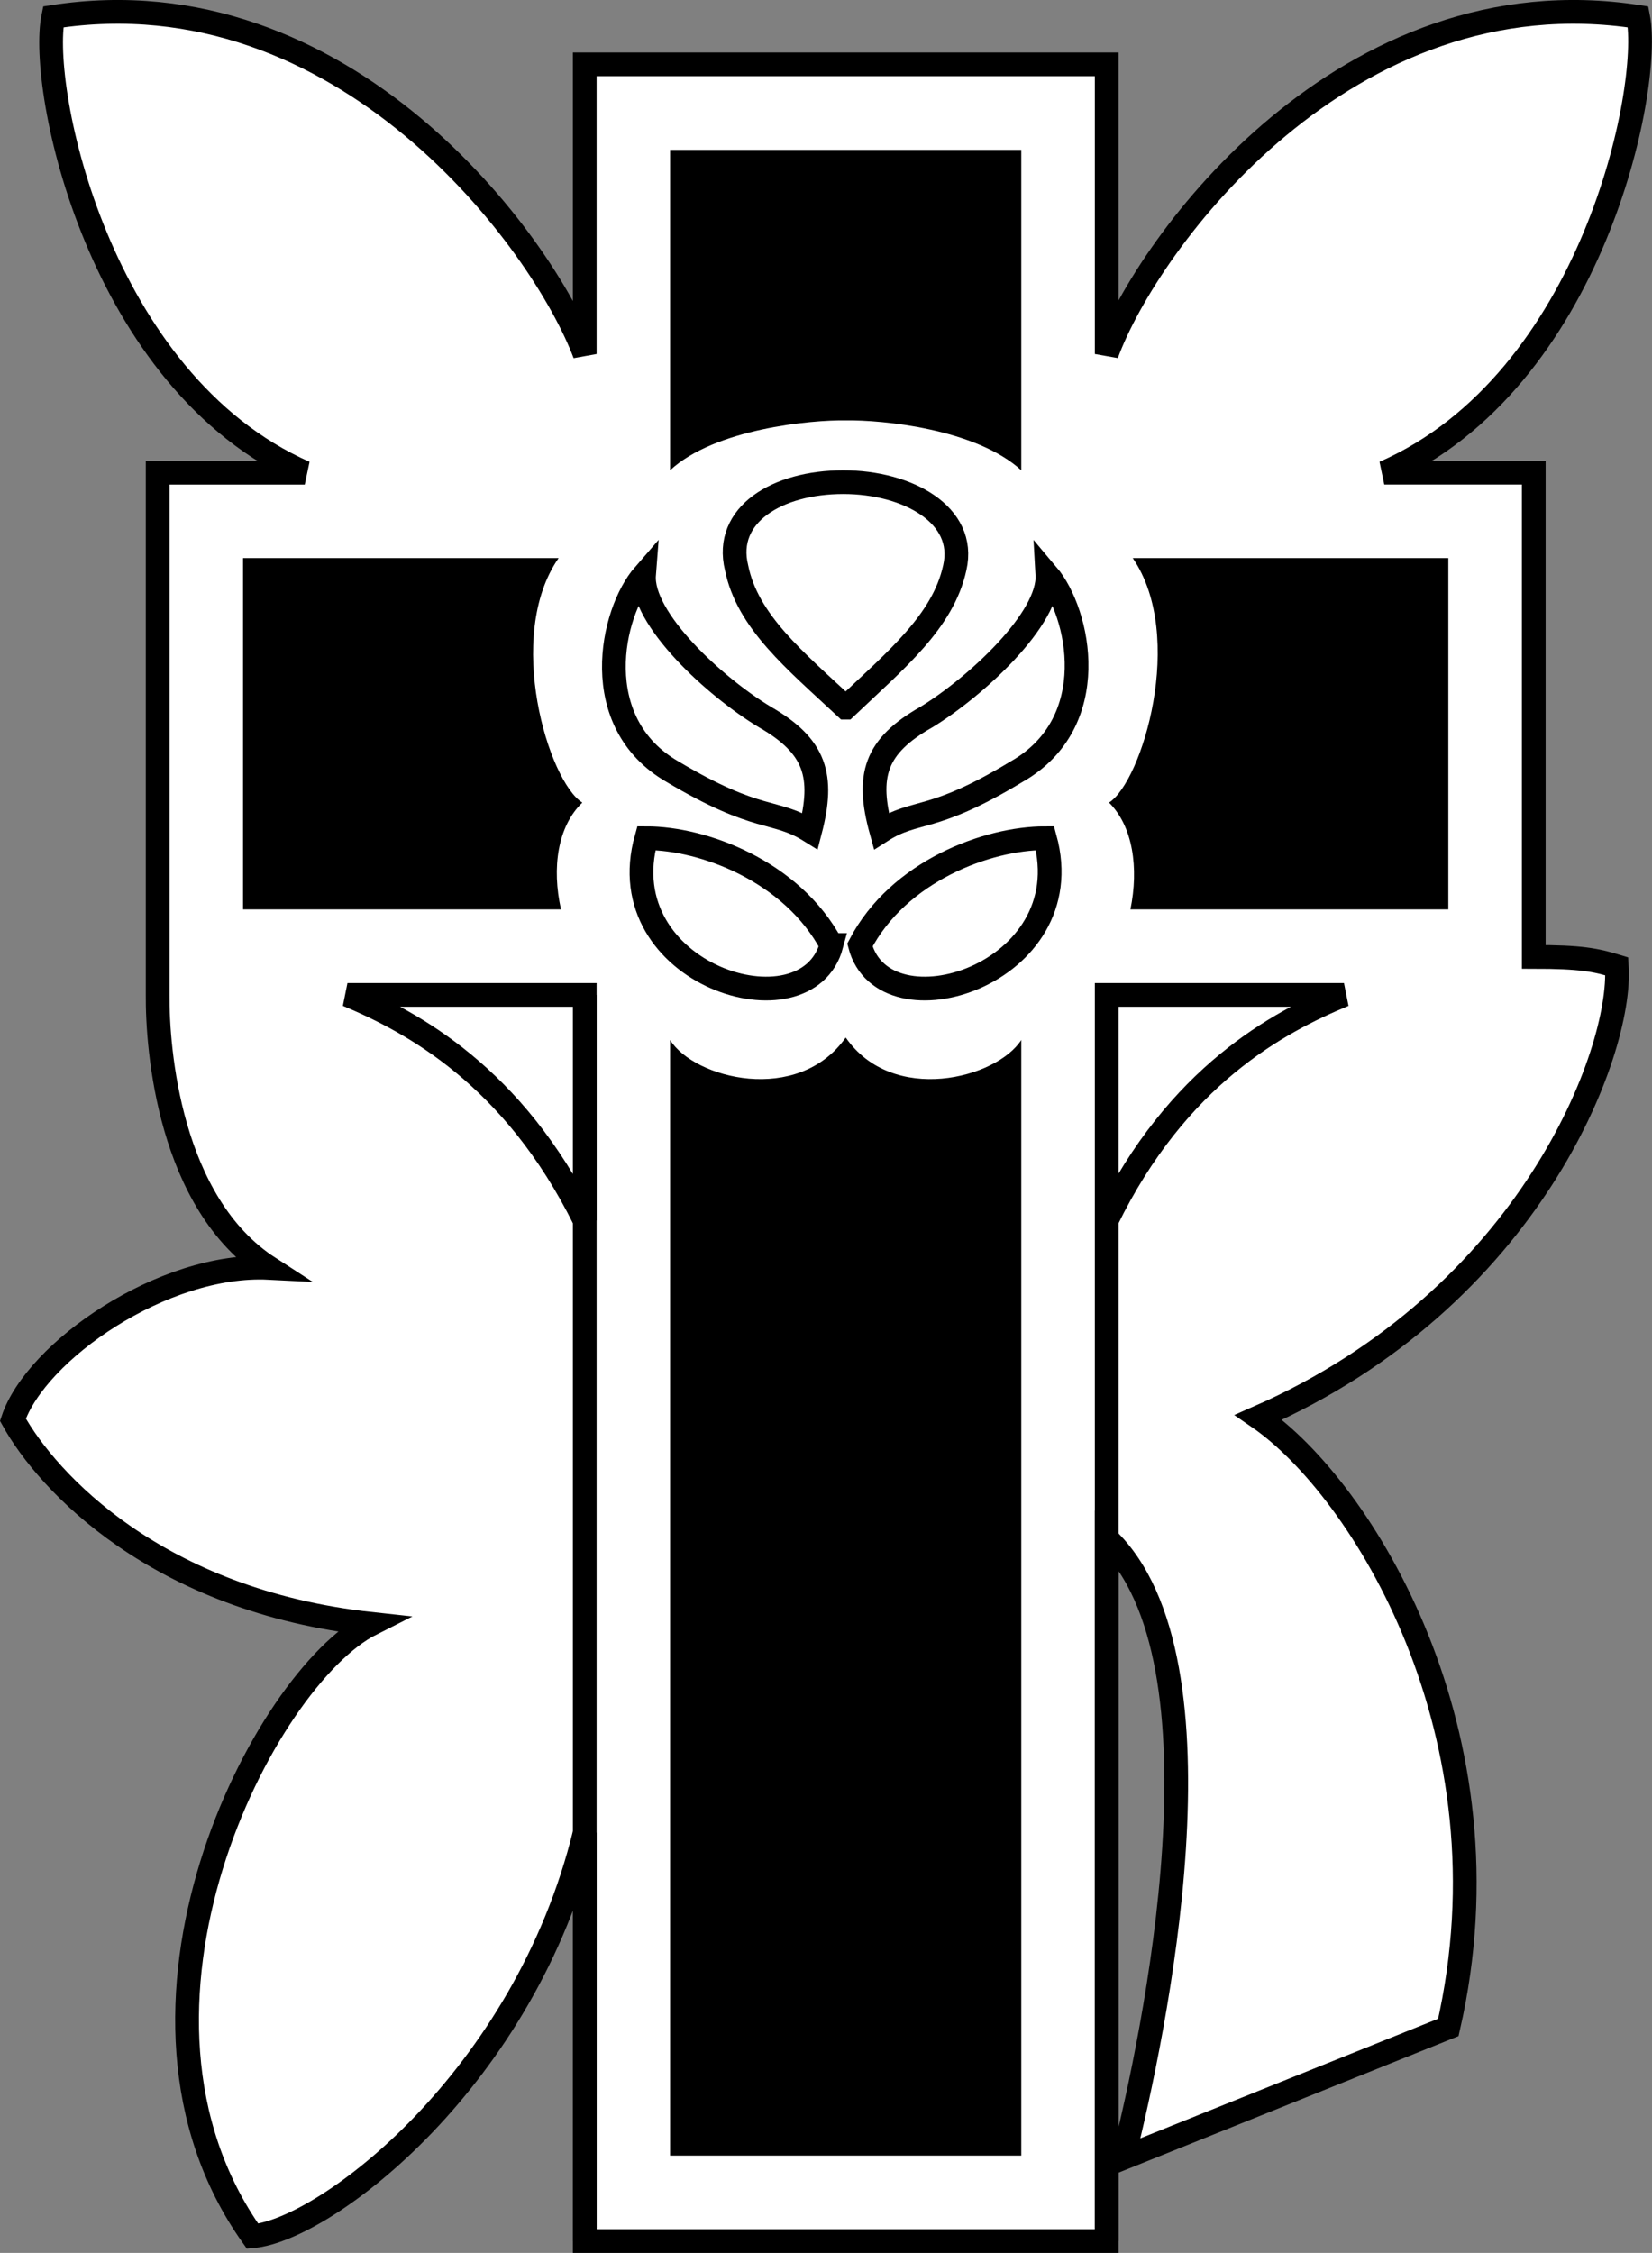
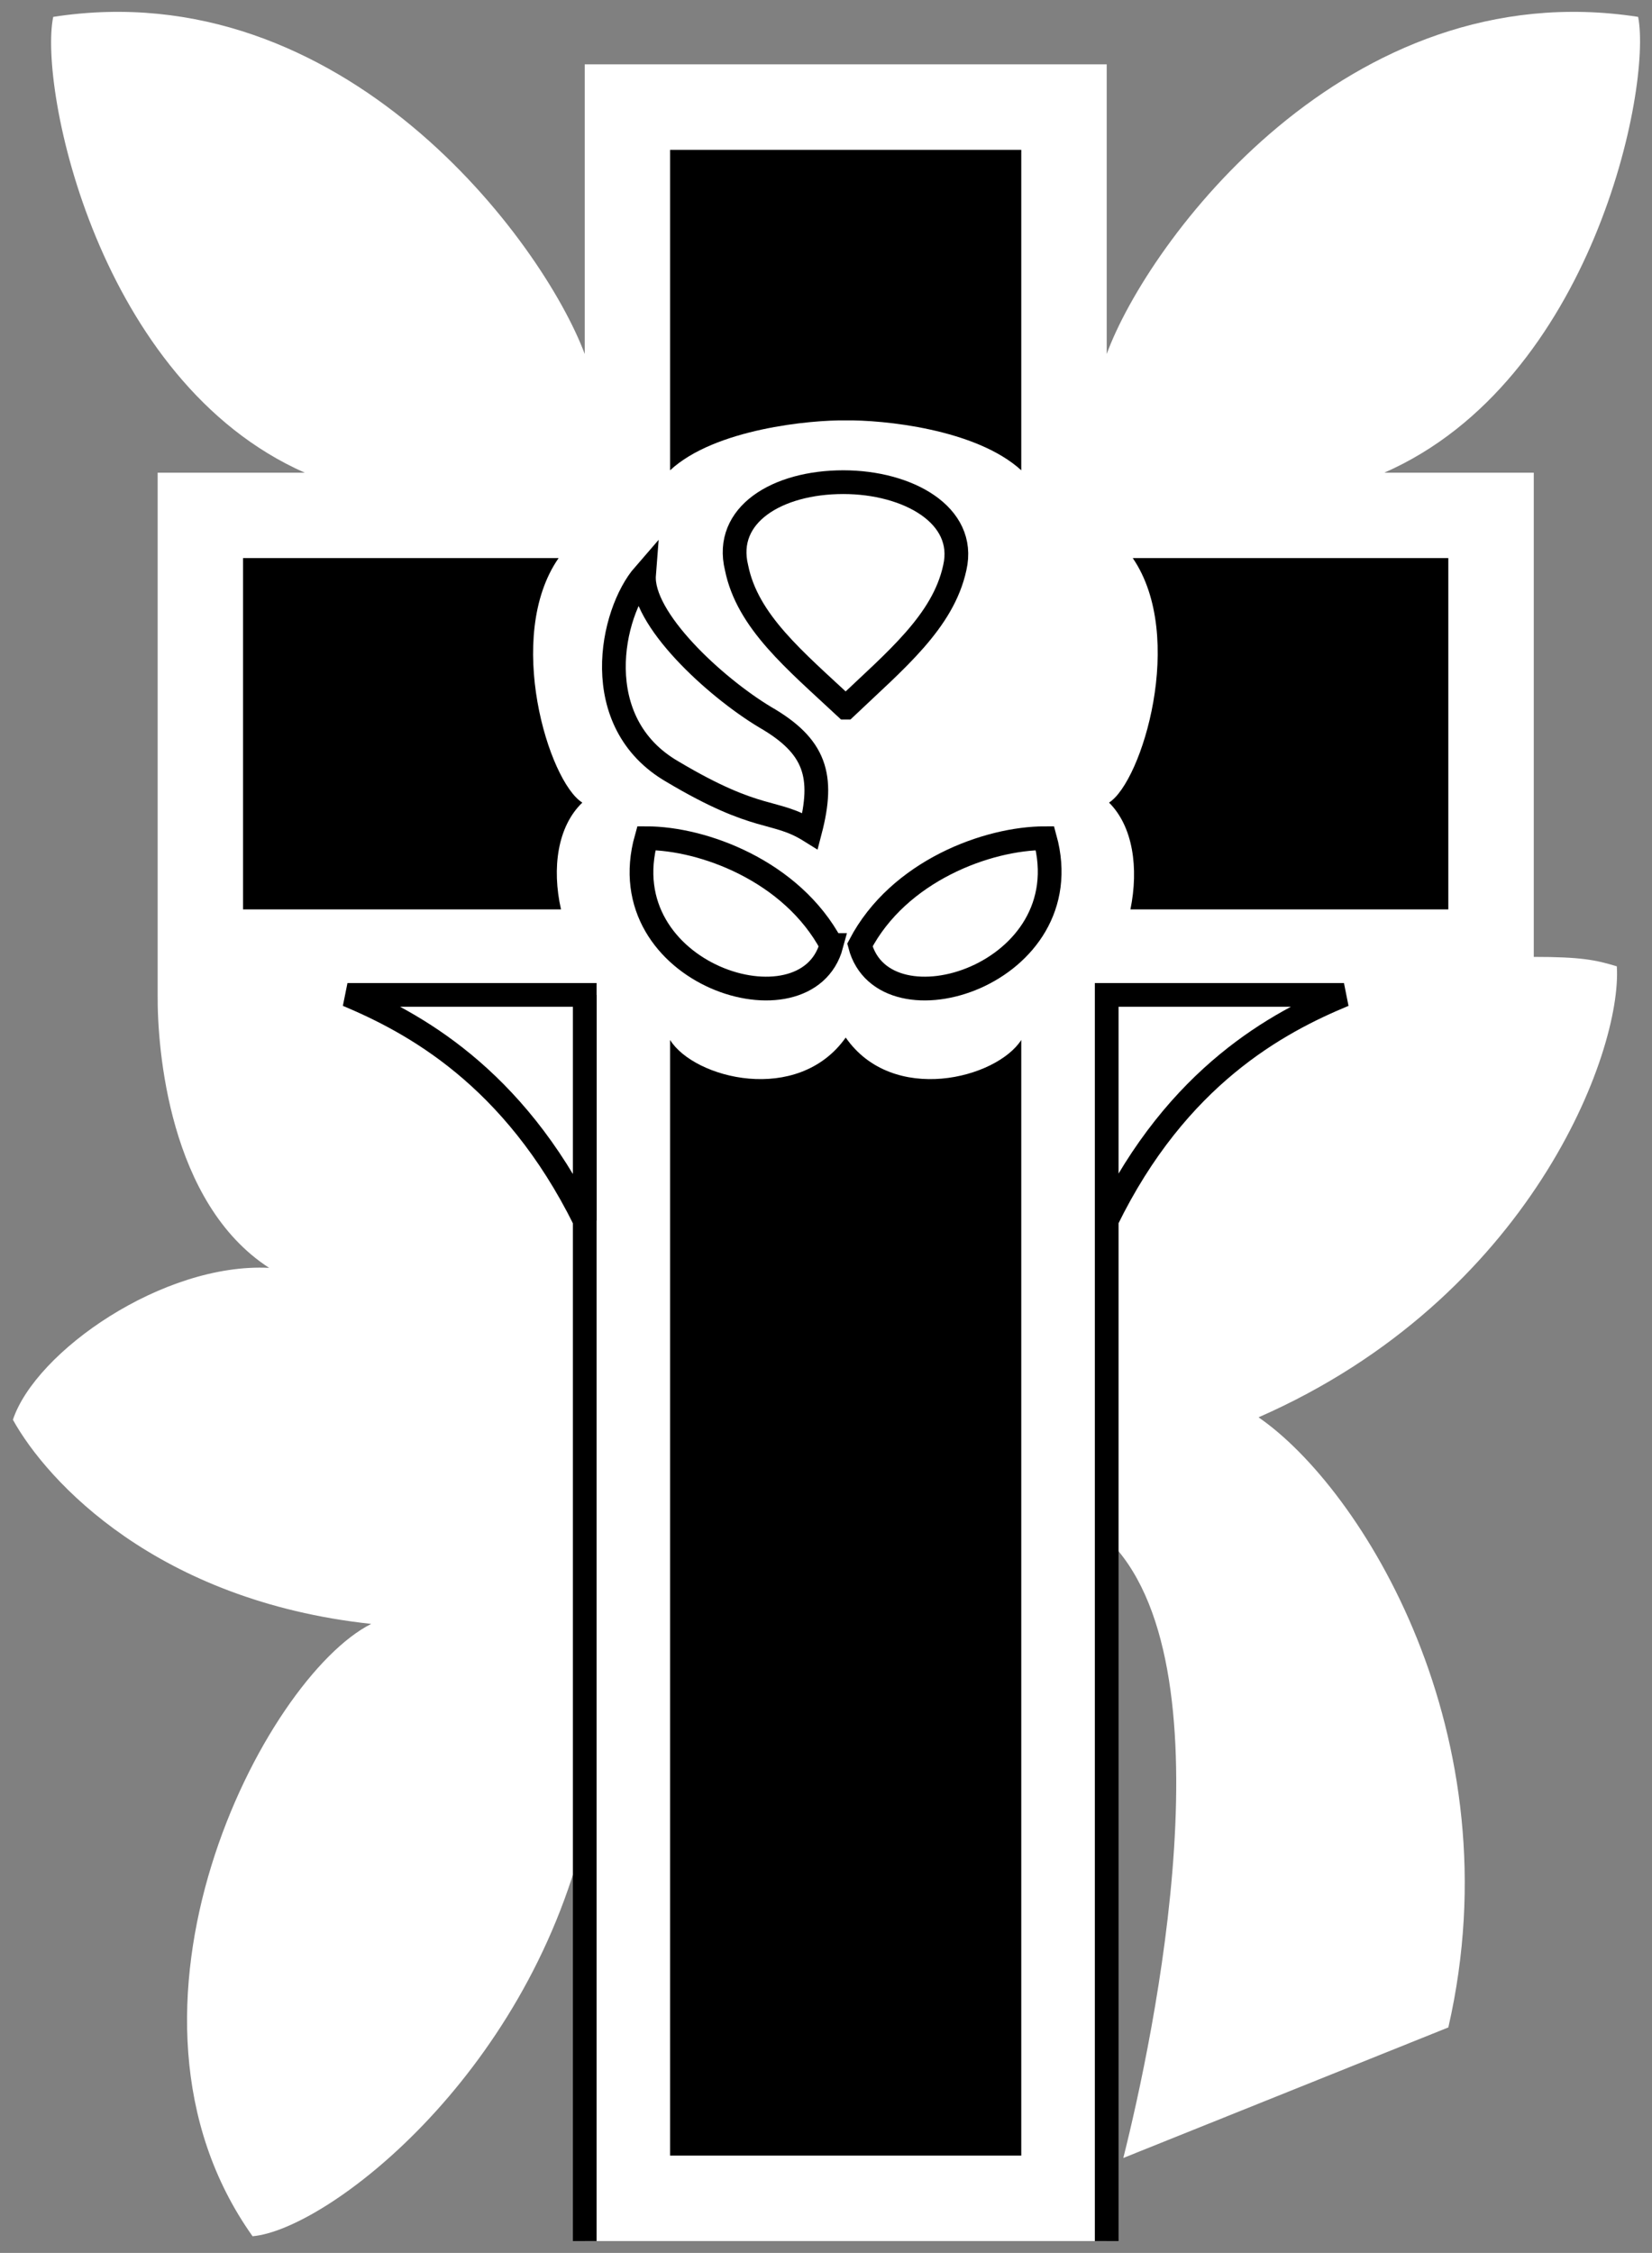
<svg xmlns="http://www.w3.org/2000/svg" width="69.628" height="94.914">
  <rect width="100%" height="100%" fill="#808080" stroke="none" />
  <path fill="#fff" d="M47.345 90.914c1.28-5.101 4.656-20.976-.7-26.101v29.601h-22V77.211c-2.52 10.352-10.894 16.727-14 17-6.77-9.523.48-23.523 5-25.797-9.02-.976-13.644-5.976-15.101-8.601.957-2.875 6.332-6.625 10.8-6.399-4.218-2.726-4.718-9.226-4.699-11.5v-22h6.2C4.125 16.063 1.625 3.688 2.243.711c12.258-1.898 20.633 9.477 22.402 14.203V2.711h22v12.203C48.375 10.188 56.751-1.187 69.044.711c.582 2.977-1.918 15.352-10.7 19.203h6.301v20.399c1.98 0 2.606.125 3.5.398.23 3.602-3.644 13.977-15.101 19 4.332 2.977 10.832 13.352 8 25.703l-13.7 5.5" />
-   <path fill="none" stroke="#000" d="M47.345 90.914c1.28-5.101 4.656-20.976-.7-26.101v29.601h-22V77.211c-2.52 10.352-10.894 16.727-14 17-6.77-9.523.48-23.523 5-25.797-9.02-.976-13.644-5.976-15.101-8.601.957-2.875 6.332-6.625 10.8-6.399-4.218-2.726-4.718-9.226-4.699-11.5v-22h6.2C4.125 16.063 1.625 3.688 2.243.711c12.258-1.898 20.633 9.477 22.402 14.203V2.711h22v12.203C48.375 10.188 56.751-1.187 69.044.711c.582 2.977-1.918 15.352-10.7 19.203h6.301v20.399c1.98 0 2.606.125 3.5.398.23 3.602-3.644 13.977-15.101 19 4.332 2.977 10.832 13.352 8 25.703zm0 0" />
  <path fill="#fff" d="M46.645 51.414v-9.5h10c-2.77 1.149-7.02 3.399-10 9.5" />
  <path fill="none" stroke="#000" d="M46.645 51.414v-9.5h10c-2.77 1.149-7.02 3.399-10 9.5zm-22-9.5v52.5m22-52.5v52.5" />
  <path d="M23.645 38.313c-.394-1.75-.144-3.5.899-4.5-1.418-.875-3.293-7-1-10.301H10.243v14.8h13.402m24 .001c.356-1.75.106-3.5-.902-4.5 1.383-.875 3.258-7 1-10.301h13.3v14.8H47.646m-4.602 52.501v-47c-1.043 1.625-5.418 2.75-7.399-.102-2.02 2.852-6.394 1.727-7.402.102v47h14.8m.001-84.5v13.5c-1.918-1.75-5.856-2.125-7.399-2.102-1.457-.023-5.52.352-7.402 2.102v-13.5h14.8" />
  <path fill="#fff" d="M27.145 24.211c-1.394 1.602-2.394 6.227 1.2 8.3 3.656 2.177 4.28 1.552 5.8 2.5.606-2.323.23-3.573-1.902-4.8-2.117-1.273-5.242-4.148-5.098-6" />
  <path fill="none" stroke="#000" d="M27.145 24.211c-1.394 1.602-2.394 6.227 1.2 8.3 3.656 2.177 4.28 1.552 5.8 2.5.606-2.323.23-3.573-1.902-4.8-2.117-1.273-5.242-4.148-5.098-6zm0 0" />
  <path fill="#fff" d="M35.044 39.813c-1.043 3.875-9.418 1.25-7.801-4.5 2.383 0 6.133 1.375 7.8 4.5" />
  <path fill="none" stroke="#000" d="M35.044 39.813c-1.043 3.875-9.418 1.25-7.801-4.5 2.383 0 6.133 1.375 7.8 4.5zm0 0" />
  <path fill="#fff" d="M44.145 24.211c1.356 1.602 2.356 6.227-1.3 8.3-3.594 2.177-4.22 1.552-5.7 2.5-.644-2.323-.27-3.573 1.899-4.8 2.082-1.273 5.207-4.148 5.101-6" />
-   <path fill="none" stroke="#000" d="M44.145 24.211c1.356 1.602 2.356 6.227-1.3 8.3-3.594 2.177-4.22 1.552-5.7 2.5-.644-2.323-.27-3.573 1.899-4.8 2.082-1.273 5.207-4.148 5.101-6zm0 0" />
  <path fill="#fff" d="M36.243 39.813c1.008 3.875 9.383 1.25 7.8-4.5-2.417 0-6.167 1.375-7.8 4.5" />
  <path fill="none" stroke="#000" d="M36.243 39.813c1.008 3.875 9.383 1.25 7.8-4.5-2.417 0-6.167 1.375-7.8 4.5zm0 0" />
  <path fill="#fff" d="M35.645 29.813c2.106-2 4.106-3.625 4.598-5.899.508-2.226-1.992-3.601-4.7-3.601-2.792 0-5.042 1.375-4.5 3.601.458 2.274 2.458 3.899 4.602 5.899" />
  <path fill="none" stroke="#000" d="M35.645 29.813c2.106-2 4.106-3.625 4.598-5.899.508-2.226-1.992-3.601-4.7-3.601-2.792 0-5.042 1.375-4.5 3.601.458 2.274 2.458 3.899 4.602 5.899zm0 0" />
  <path fill="#fff" d="M24.645 51.414v-9.5h-10c2.73 1.149 6.98 3.399 10 9.5" />
  <path fill="none" stroke="#000" d="M24.645 51.414v-9.5h-10c2.73 1.149 6.98 3.399 10 9.5zm0 0" />
</svg>